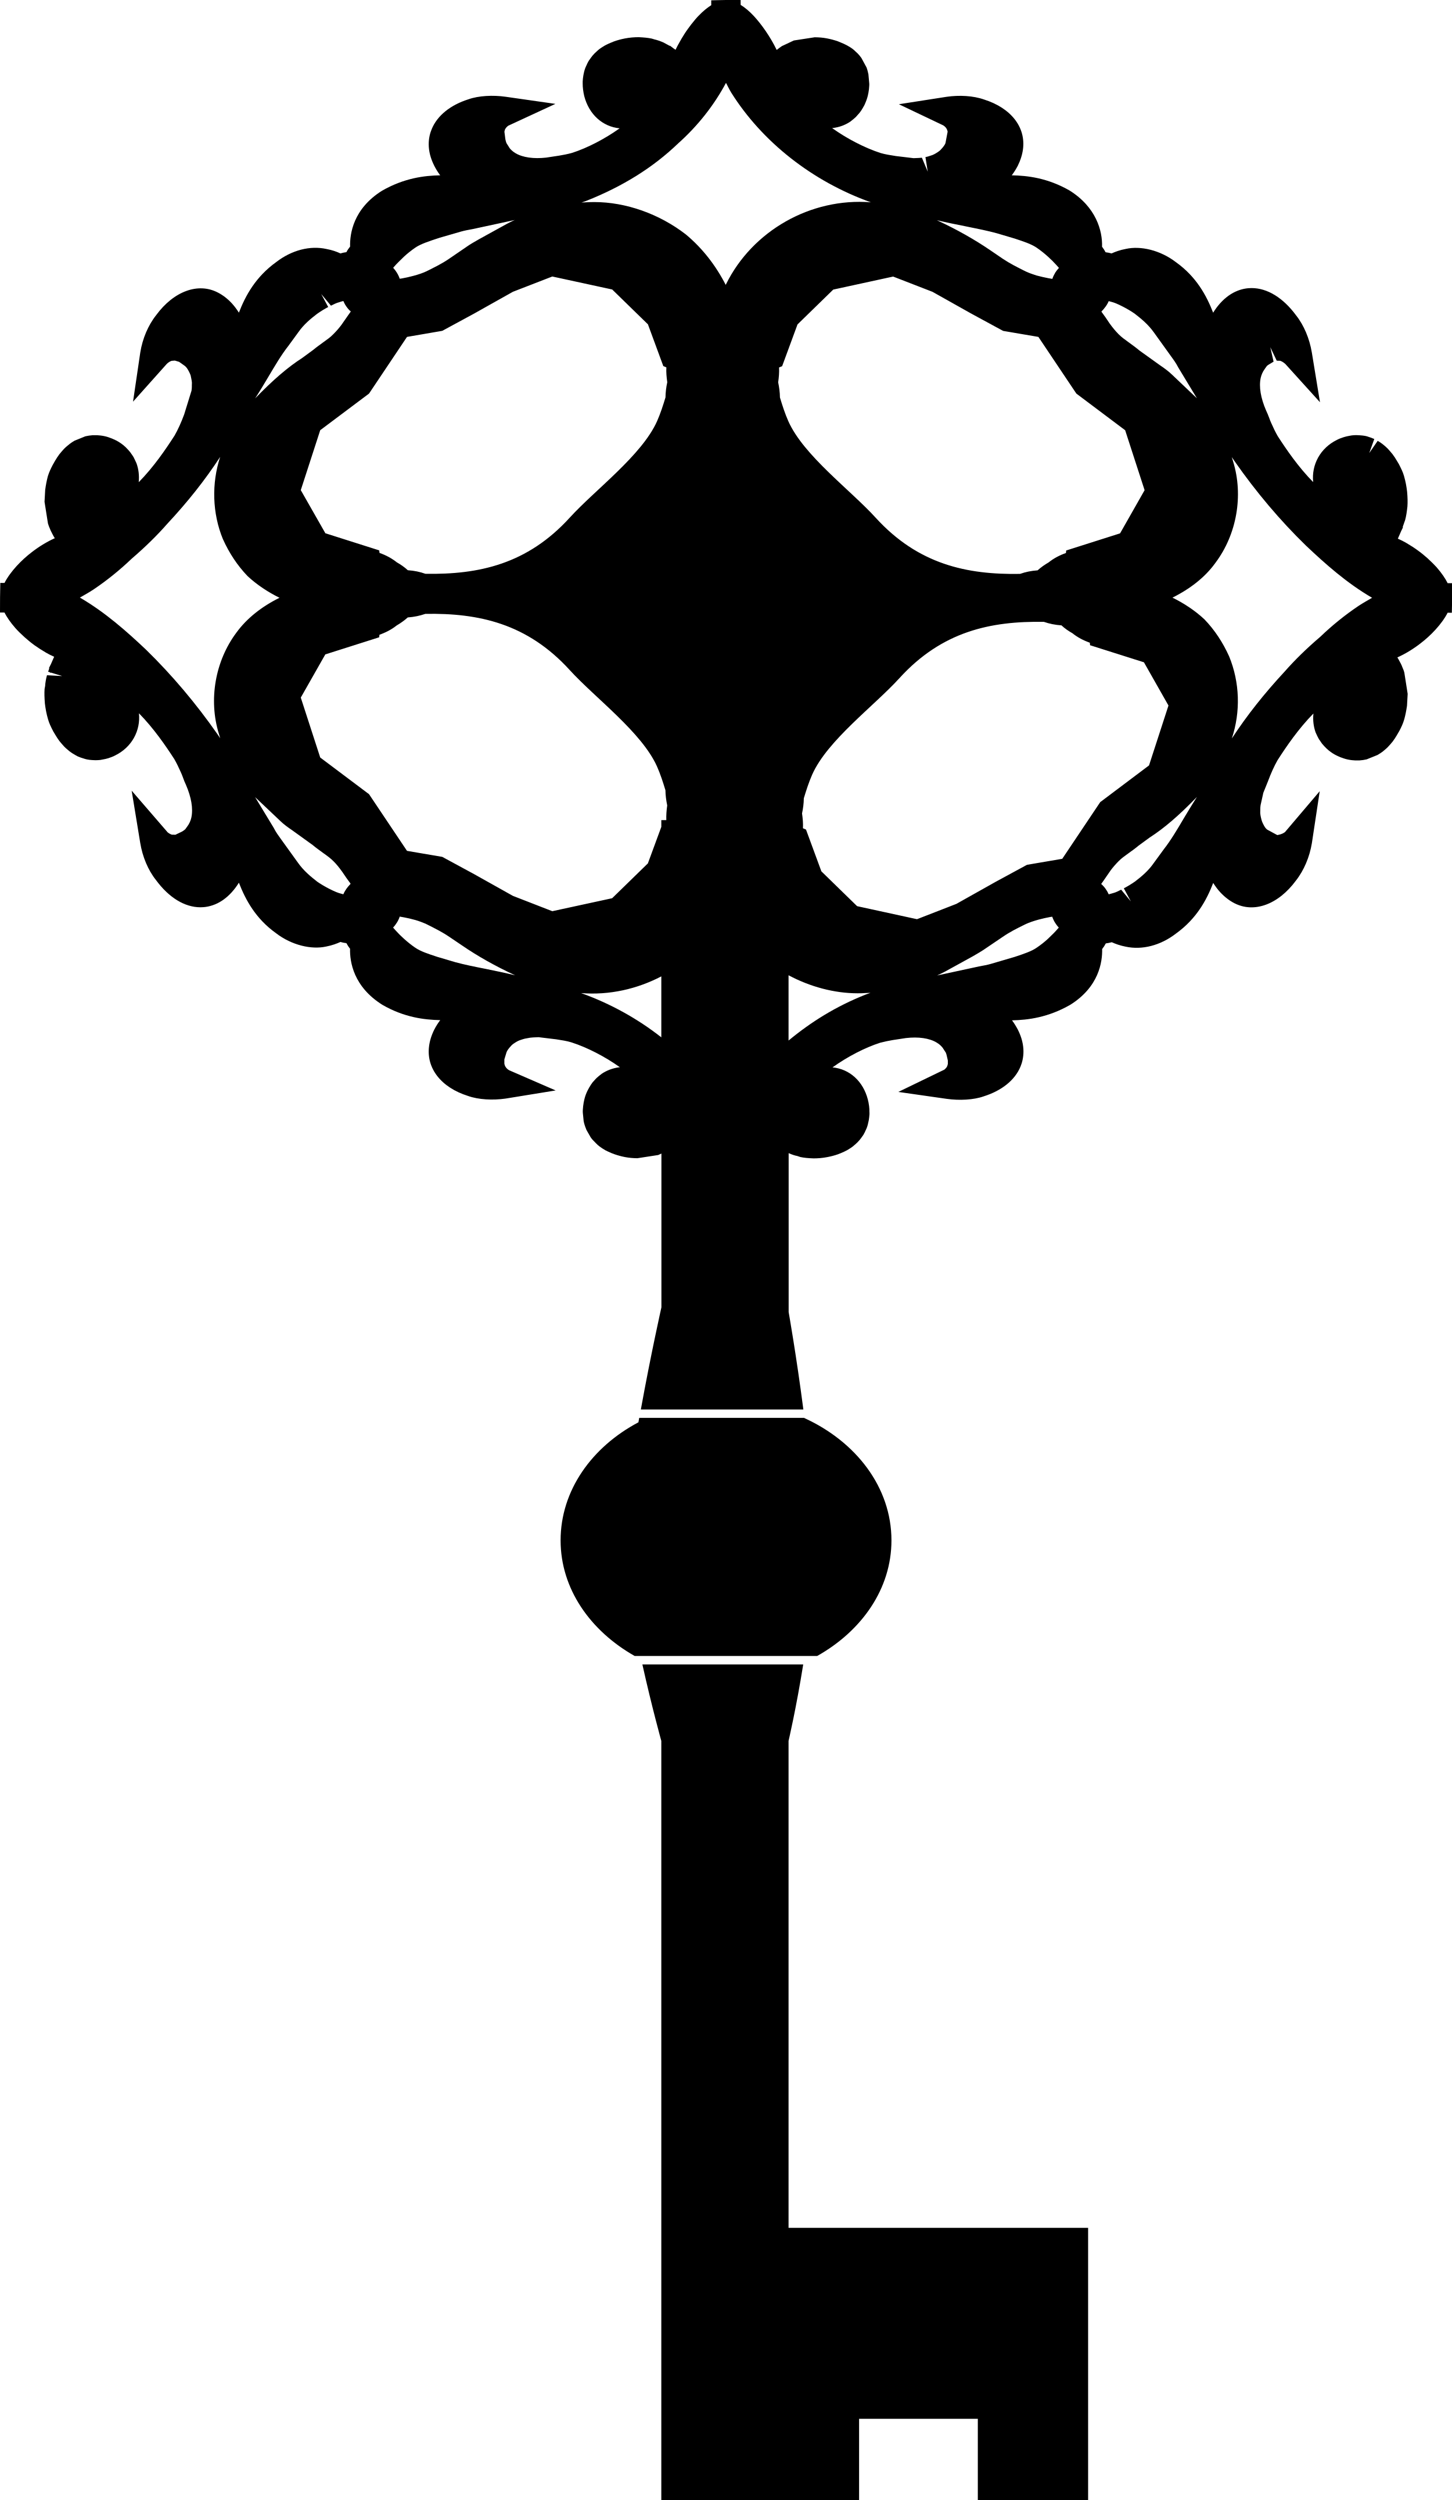
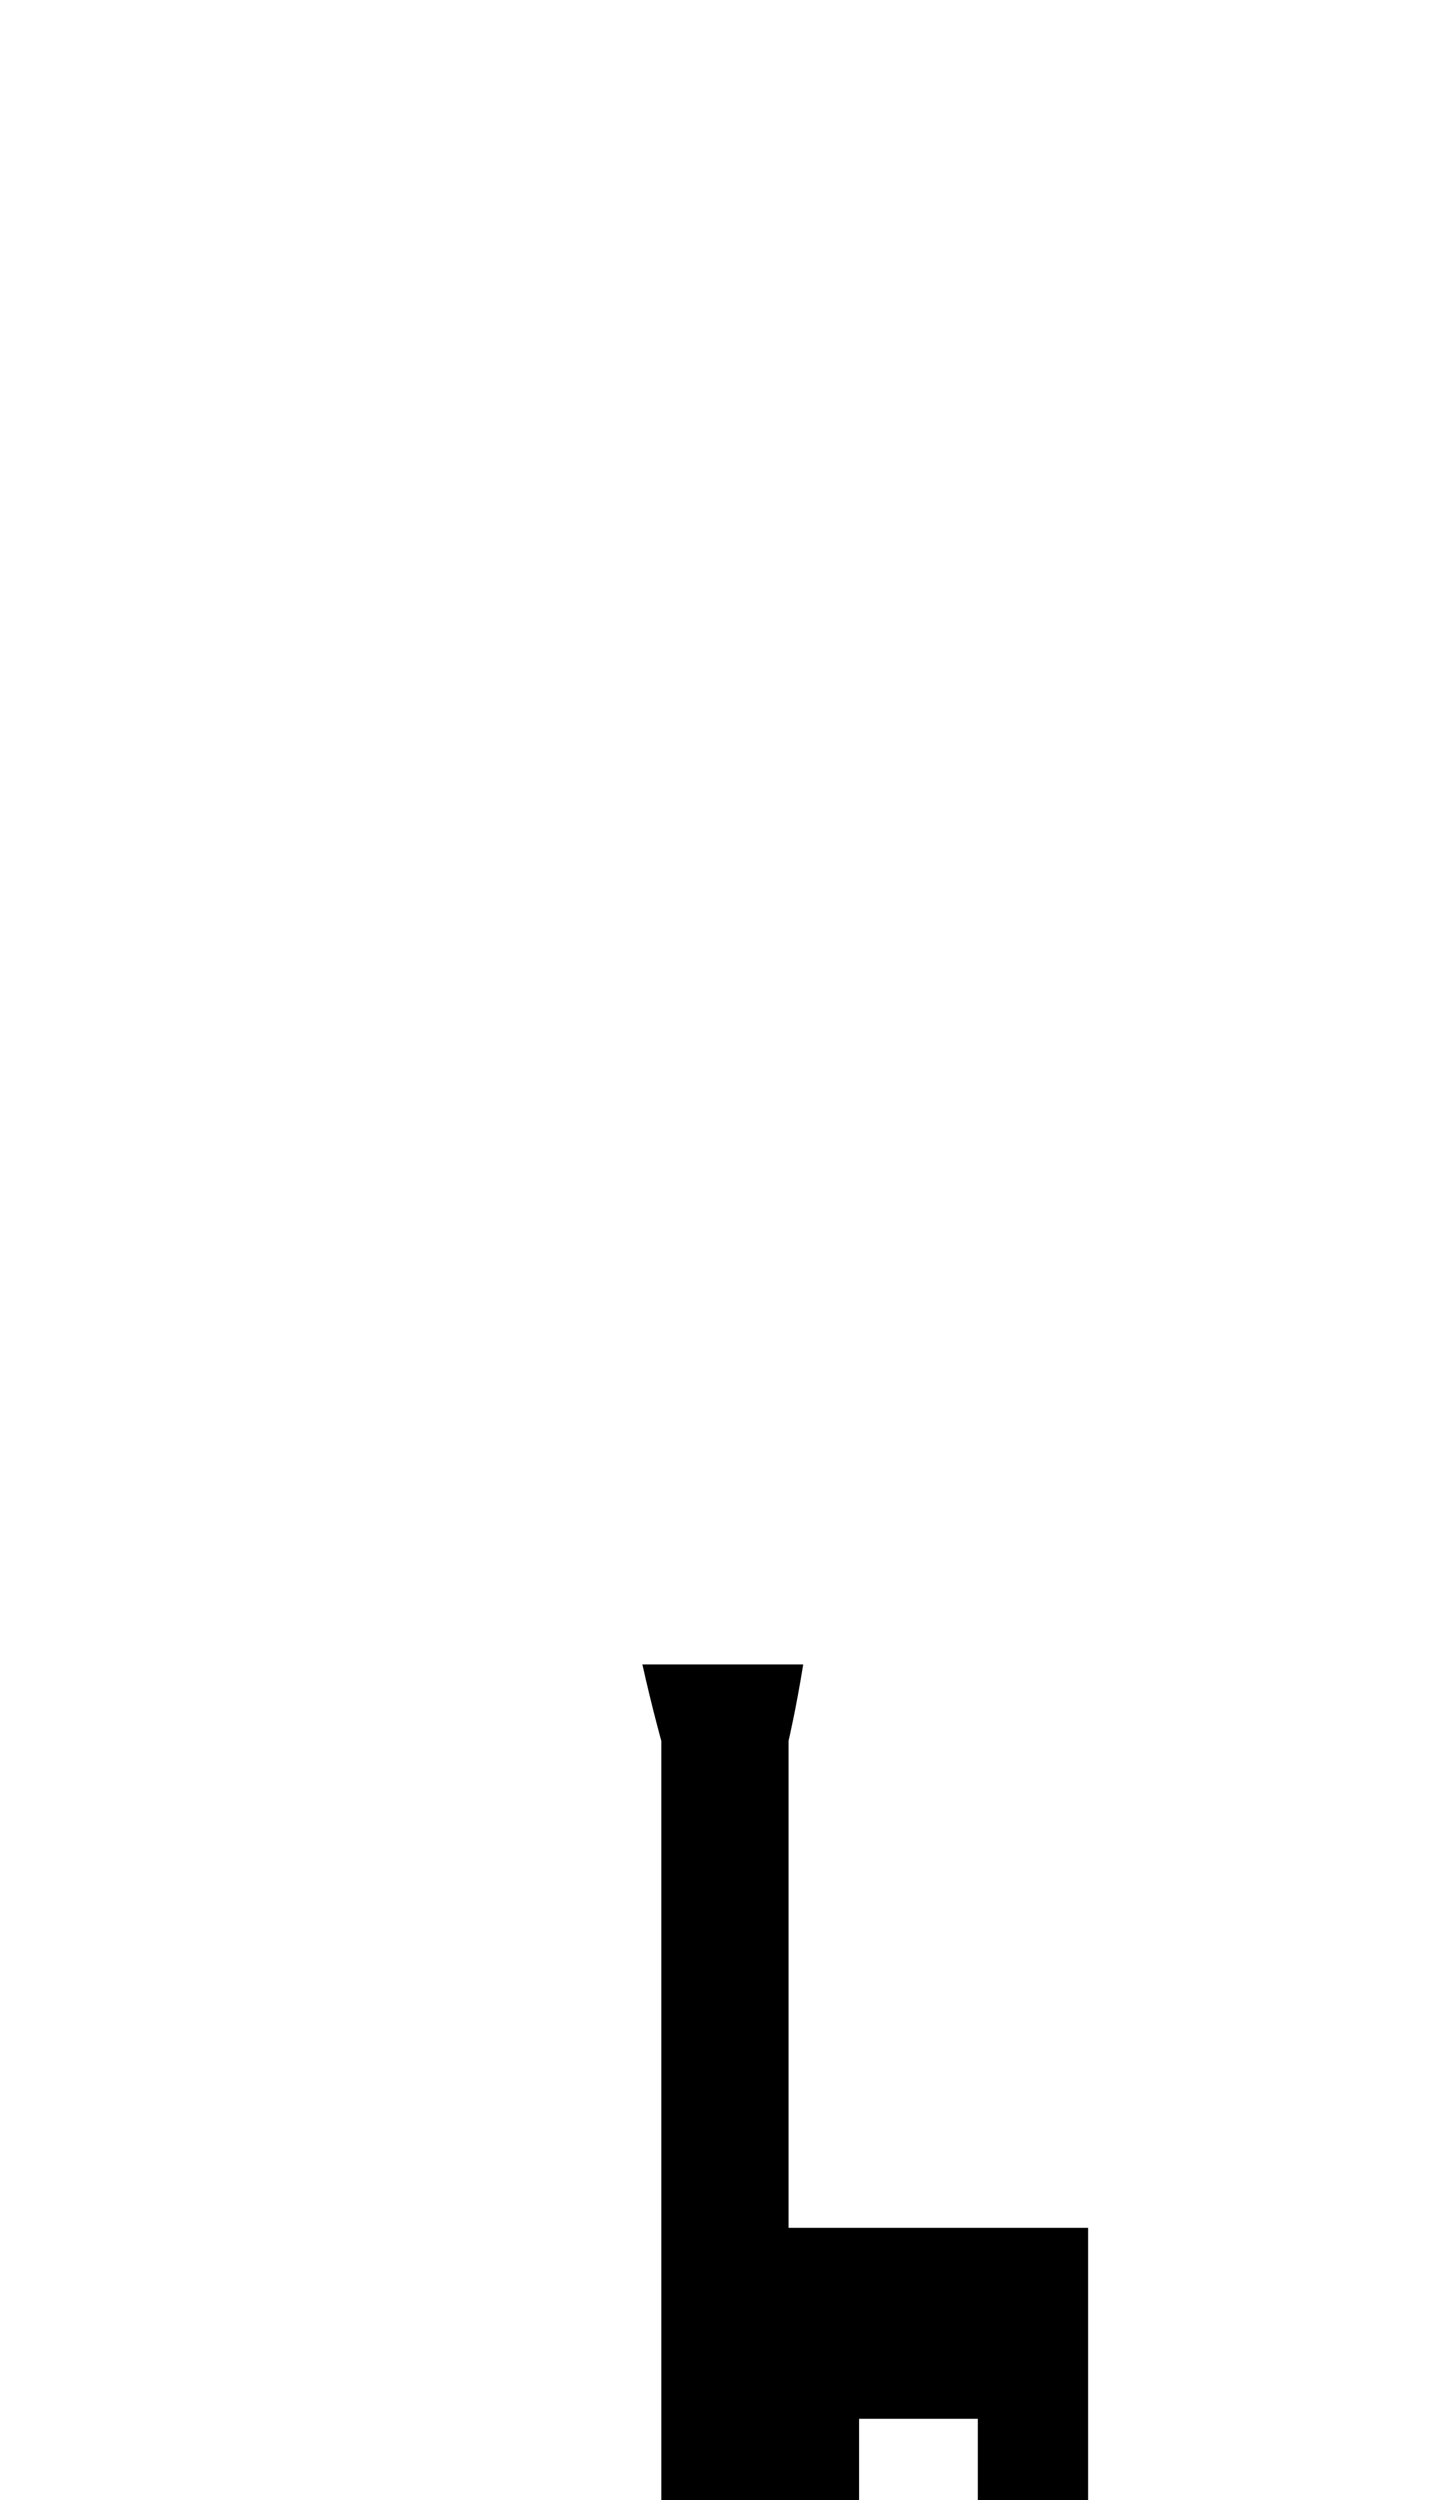
<svg xmlns="http://www.w3.org/2000/svg" version="1.1" id="Layer_1" x="0px" y="0px" width="28.53px" height="49.1px" viewBox="0 0 28.53 49.1" style="enable-background:new 0 0 28.53 49.1;" xml:space="preserve">
  <g>
-     <path d="M17.516,30.25c0-1.043-0.696-1.938-1.71-2.402c0-0.001,0-0.002-0.001-0.004H12.56c-0.005,0.029-0.011,0.058-0.016,0.087   c-0.916,0.485-1.529,1.339-1.529,2.319c0,0.951,0.584,1.777,1.456,2.27h3.585C16.93,32.029,17.516,31.203,17.516,30.25z" />
    <path d="M15.494,34.188c0,0,0.151-0.643,0.288-1.502h-3.16c0.185,0.832,0.372,1.502,0.372,1.502V49.1h1.192h1.308h1.386v-1.6h2.333   v1.6h2.167v-5.35h-5.886V34.188z" />
-     <path d="M28.442,11.447c-0.048-0.094-0.114-0.191-0.215-0.308c-0.048-0.053-0.101-0.105-0.181-0.179   c-0.059-0.051-0.118-0.102-0.188-0.151c-0.064-0.048-0.132-0.091-0.236-0.153c-0.047-0.025-0.094-0.051-0.156-0.078l0.063-0.144   c0,0,0.001-0.001,0.001-0.003l0.035-0.071l-0.003-0.013c0.007-0.019,0.013-0.036,0.018-0.052l0.029-0.082   c0.021-0.077,0.033-0.158,0.045-0.267c0.006-0.086,0.004-0.175-0.006-0.288c-0.011-0.098-0.029-0.2-0.06-0.307   c-0.022-0.08-0.057-0.149-0.103-0.239l-0.039-0.065c-0.027-0.046-0.056-0.091-0.084-0.127l-0.045-0.054   c-0.033-0.04-0.067-0.075-0.099-0.102l-0.052-0.043c-0.033-0.025-0.064-0.046-0.096-0.064l-0.166,0.24l0.099-0.276   c-0.036-0.017-0.071-0.029-0.148-0.054c-0.049-0.012-0.099-0.018-0.199-0.022c-0.031,0-0.062,0.001-0.093,0.005l-0.041,0.007   c-0.039,0.006-0.08,0.016-0.117,0.027c-0.051,0.016-0.098,0.034-0.133,0.053c-0.33,0.161-0.505,0.488-0.47,0.83   c-0.293-0.297-0.53-0.645-0.696-0.902c-0.046-0.08-0.085-0.161-0.126-0.254c-0.016-0.032-0.028-0.067-0.041-0.102   c-0.02-0.052-0.04-0.104-0.062-0.148c-0.106-0.245-0.143-0.467-0.106-0.64c0.015-0.064,0.04-0.121,0.08-0.176l0.041-0.058   c0.021-0.019,0.042-0.03,0.063-0.043l0.069-0.042L24.96,6.818l0.126,0.265l0.058,0.002l0.007-0.001   c0.033,0.01,0.069,0.032,0.104,0.063l0.681,0.752l-0.16-0.976c-0.046-0.276-0.157-0.537-0.308-0.728   c-0.255-0.347-0.566-0.538-0.876-0.538c-0.159,0-0.395,0.052-0.617,0.298c-0.053,0.059-0.099,0.121-0.138,0.186   c-0.132-0.339-0.33-0.705-0.728-0.99c-0.313-0.241-0.699-0.327-0.987-0.263c-0.114,0.021-0.209,0.056-0.281,0.089   c-0.037-0.01-0.076-0.019-0.117-0.023c-0.021-0.038-0.044-0.075-0.07-0.109c0.01-0.312-0.116-0.776-0.637-1.103   c-0.43-0.247-0.827-0.294-1.137-0.299c0.043-0.058,0.083-0.12,0.118-0.187c0.054-0.109,0.088-0.219,0.102-0.322   c0.059-0.438-0.237-0.813-0.762-0.979c-0.214-0.076-0.49-0.09-0.739-0.054l-0.937,0.146l0.87,0.414   c0.01,0.006,0.045,0.027,0.068,0.068c0.006,0.012,0.015,0.03,0.02,0.057l-0.043,0.226c-0.014,0.033-0.034,0.065-0.091,0.126   c-0.018,0.019-0.035,0.035-0.098,0.073c-0.021,0.012-0.042,0.024-0.065,0.033L18.26,3.065c-0.024,0.008-0.05,0.016-0.076,0.02   l0.045,0.287l-0.115-0.275c-0.035,0.004-0.072,0.006-0.164,0.009L17.6,3.064c-0.102-0.017-0.204-0.031-0.298-0.059   c-0.309-0.1-0.661-0.282-0.952-0.49l0.022-0.002c0.125-0.016,0.239-0.059,0.339-0.127l0.062-0.05   c0.026-0.022,0.052-0.045,0.057-0.054l0.058-0.065c0.025-0.032,0.048-0.065,0.066-0.099l0.03-0.053   c0.029-0.063,0.052-0.122,0.067-0.184c0.009-0.037,0.017-0.079,0.023-0.129c0.006-0.052,0.008-0.106,0.005-0.12l-0.016-0.175   c-0.01-0.045-0.021-0.091-0.037-0.133l-0.101-0.186c-0.023-0.032-0.048-0.062-0.069-0.084l-0.043-0.04   c-0.031-0.032-0.067-0.061-0.114-0.09L16.64,0.89c-0.036-0.02-0.077-0.038-0.122-0.056L16.46,0.81   c-0.062-0.021-0.132-0.041-0.212-0.056c-0.077-0.015-0.15-0.021-0.24-0.022l-0.41,0.063l-0.234,0.11   c-0.027,0.018-0.057,0.039-0.103,0.076c-0.128-0.266-0.306-0.512-0.449-0.666c-0.09-0.097-0.176-0.167-0.259-0.219L14.552,0h-0.291   C14.26,0,14.26,0,14.26,0l-0.285,0.006v0.096c-0.076,0.049-0.154,0.109-0.248,0.207c-0.044,0.045-0.088,0.097-0.149,0.175   c-0.042,0.056-0.086,0.114-0.128,0.18c-0.041,0.063-0.078,0.127-0.133,0.227c-0.016,0.028-0.028,0.058-0.043,0.087l-0.036-0.025   c-0.004-0.003-0.009-0.006-0.013-0.01l-0.058-0.044h-0.011c-0.016-0.009-0.031-0.018-0.046-0.025l-0.07-0.038   c-0.065-0.029-0.136-0.053-0.177-0.061l-0.056-0.017c-0.074-0.016-0.152-0.023-0.257-0.028c-0.085,0-0.178,0.007-0.271,0.025   c-0.077,0.015-0.146,0.034-0.209,0.056l-0.057,0.023c-0.045,0.018-0.089,0.038-0.125,0.058l-0.054,0.033   c-0.044,0.027-0.081,0.056-0.107,0.082l-0.049,0.046c-0.024,0.025-0.047,0.052-0.066,0.079l-0.043,0.061   c-0.02,0.032-0.034,0.064-0.063,0.128c-0.019,0.045-0.032,0.095-0.044,0.162c-0.007,0.041-0.011,0.078-0.013,0.116v0.037v0.004   c0,0.038,0.002,0.078,0.007,0.115c0.006,0.05,0.015,0.096,0.024,0.133c0.093,0.359,0.361,0.6,0.695,0.632   c-0.288,0.206-0.636,0.387-0.937,0.483c-0.083,0.023-0.167,0.039-0.25,0.053l-0.257,0.039c-0.242,0.027-0.459-0.001-0.604-0.088   c-0.051-0.03-0.093-0.071-0.112-0.096L9.953,2.813C9.941,2.785,9.936,2.76,9.93,2.735L9.911,2.587   c0.003-0.022,0.01-0.044,0.019-0.058c0.016-0.026,0.038-0.047,0.056-0.06l0.927-0.429l-0.979-0.14   c-0.248-0.035-0.531-0.021-0.73,0.05c-0.354,0.112-0.61,0.319-0.72,0.582C8.417,2.69,8.373,2.944,8.535,3.26   c0.033,0.065,0.072,0.126,0.114,0.183C8.339,3.448,7.94,3.496,7.504,3.747c-0.56,0.352-0.632,0.839-0.625,1.095   c-0.027,0.034-0.052,0.07-0.073,0.11C6.767,4.957,6.727,4.965,6.689,4.977C6.618,4.943,6.525,4.91,6.416,4.89   C6.093,4.818,5.731,4.912,5.428,5.146C5.022,5.438,4.823,5.806,4.694,6.14c-0.043-0.068-0.09-0.131-0.143-0.188   c-0.084-0.09-0.177-0.16-0.272-0.208c-0.388-0.201-0.866-0.024-1.21,0.444c-0.157,0.198-0.269,0.46-0.313,0.736L2.614,7.888   l0.665-0.744c0.011-0.01,0.049-0.045,0.094-0.058l0.063-0.005L3.52,7.106l0.115,0.082c0.026,0.022,0.049,0.051,0.082,0.117   c0.012,0.024,0.024,0.05,0.029,0.068l0.012,0.058C3.764,7.46,3.769,7.485,3.771,7.515L3.769,7.581L3.77,7.584   C3.769,7.612,3.768,7.641,3.763,7.672L3.619,8.138C3.561,8.296,3.495,8.439,3.431,8.552C3.257,8.822,3.02,9.171,2.726,9.469   c0-0.001,0-0.002,0-0.004c0.012-0.13-0.003-0.255-0.045-0.369L2.646,9.021c-0.015-0.032-0.031-0.063-0.038-0.07L2.556,8.877   C2.529,8.844,2.5,8.813,2.469,8.782L2.425,8.743c-0.057-0.045-0.112-0.081-0.17-0.107C2.218,8.618,2.176,8.602,2.124,8.584   C2.073,8.568,2.019,8.557,1.971,8.552C1.934,8.547,1.895,8.545,1.817,8.547c-0.046,0.004-0.093,0.01-0.14,0.021L1.463,8.655   C1.429,8.675,1.396,8.697,1.37,8.717L1.32,8.758C1.275,8.794,1.239,8.834,1.213,8.865L1.164,8.924   C1.138,8.96,1.109,9.003,1.083,9.047L1.035,9.132C1.001,9.197,0.965,9.27,0.939,9.356C0.917,9.442,0.901,9.523,0.888,9.619   L0.875,9.854l0.067,0.424c0.011,0.036,0.022,0.068,0.024,0.069c0.018,0.047,0.039,0.095,0.061,0.134l0.029,0.055   c0.007,0.012,0.014,0.022,0.021,0.033c-0.151,0.068-0.306,0.161-0.452,0.274c-0.201,0.153-0.42,0.378-0.537,0.605l-0.082-0.001   l-0.005,0.284c0,0.001,0,0.003,0,0.004c0,0,0,0.001,0,0.002L0,12.028h0.087c0.049,0.093,0.114,0.191,0.216,0.307   c0.048,0.054,0.1,0.106,0.182,0.18c0.057,0.05,0.117,0.101,0.187,0.152c0.065,0.047,0.132,0.09,0.236,0.152   c0.046,0.026,0.094,0.051,0.156,0.078l-0.063,0.144C1,13.043,1,13.044,0.999,13.045l-0.035,0.07l0.003,0.013   c-0.008,0.021-0.015,0.042-0.021,0.063l0.036,0.011l0.002,0.01l0.018-0.003l0.212,0.064c0,0.002,0,0.003-0.001,0.003l-0.29-0.016   c-0.021,0.077-0.034,0.159-0.036,0.21l-0.011,0.059c-0.006,0.085-0.003,0.174,0.006,0.287c0.012,0.098,0.03,0.201,0.061,0.306   c0.022,0.08,0.057,0.151,0.103,0.24l0.04,0.067c0.026,0.044,0.055,0.088,0.081,0.123l0.046,0.055c0.033,0.04,0.068,0.076,0.1,0.102   l0.053,0.045c0.033,0.025,0.063,0.045,0.111,0.072l0.051,0.028c0.037,0.017,0.071,0.028,0.146,0.051   c0.05,0.014,0.101,0.021,0.201,0.024c0.032,0,0.063-0.002,0.094-0.005l0.043-0.008c0.038-0.006,0.078-0.015,0.115-0.026   c0.049-0.016,0.096-0.034,0.132-0.053c0.331-0.161,0.506-0.489,0.471-0.83c0.292,0.297,0.529,0.644,0.696,0.902   c0.045,0.079,0.085,0.162,0.126,0.254c0.016,0.033,0.028,0.066,0.041,0.1c0.019,0.054,0.039,0.106,0.061,0.15   c0.106,0.246,0.143,0.467,0.106,0.641c-0.014,0.063-0.039,0.12-0.081,0.177l-0.041,0.056c-0.021,0.019-0.042,0.031-0.063,0.044   l-0.129,0.062l-0.057-0.002L3.38,16.392c-0.027-0.008-0.056-0.023-0.085-0.046l-0.708-0.819l0.168,1.024   c0.045,0.276,0.156,0.538,0.308,0.729c0.255,0.347,0.565,0.537,0.876,0.537c0.159,0,0.395-0.052,0.616-0.297   c0.053-0.059,0.099-0.121,0.139-0.186c0.131,0.338,0.329,0.705,0.727,0.99c0.313,0.241,0.7,0.327,0.987,0.264   c0.115-0.022,0.209-0.057,0.281-0.09c0.037,0.011,0.076,0.019,0.117,0.023c0.021,0.039,0.045,0.077,0.072,0.111   c-0.006,0.256,0.067,0.745,0.636,1.101c0.428,0.247,0.825,0.294,1.136,0.3c-0.043,0.057-0.083,0.119-0.117,0.186   c-0.055,0.11-0.089,0.22-0.102,0.323c-0.059,0.436,0.237,0.813,0.762,0.979c0.213,0.076,0.49,0.088,0.739,0.053l0.986-0.16   l-0.912-0.396l-0.009-0.005c-0.01-0.006-0.044-0.028-0.067-0.068c-0.01-0.016-0.016-0.035-0.02-0.057v-0.084l0.043-0.141   c0.014-0.034,0.034-0.066,0.092-0.128c0.018-0.019,0.035-0.035,0.096-0.072c0.022-0.013,0.044-0.025,0.068-0.034l0.061-0.02   c0.025-0.008,0.052-0.016,0.103-0.023l0.044-0.008c0.035-0.004,0.071-0.007,0.165-0.01l0.348,0.042   c0.102,0.016,0.205,0.031,0.299,0.06c0.309,0.099,0.661,0.281,0.952,0.489c-0.008,0-0.016,0.001-0.023,0.001   c-0.125,0.018-0.238,0.061-0.337,0.128l-0.058,0.046c-0.028,0.024-0.055,0.048-0.059,0.054l-0.061,0.068   c-0.023,0.032-0.046,0.064-0.065,0.099l-0.029,0.053c-0.031,0.061-0.053,0.121-0.067,0.181c-0.01,0.039-0.018,0.082-0.024,0.134   c-0.006,0.05-0.009,0.104-0.006,0.132l0.016,0.16c0.009,0.046,0.021,0.091,0.056,0.176l0.083,0.145   c0.022,0.032,0.047,0.06,0.11,0.122c0.039,0.041,0.082,0.07,0.115,0.092l0.062,0.038c0.036,0.019,0.077,0.038,0.12,0.056   l0.058,0.022c0.063,0.022,0.133,0.042,0.212,0.057c0.078,0.014,0.151,0.021,0.239,0.022l0.41-0.063l0.063-0.029v3.02   c0,0-0.21,0.934-0.404,2.006h3.193c-0.137-1.057-0.289-1.912-0.289-1.912v-3.122c0.064,0.029,0.134,0.051,0.166,0.055l0.063,0.021   c0.074,0.016,0.152,0.023,0.261,0.027c0.085,0,0.175-0.007,0.268-0.025c0.076-0.014,0.146-0.033,0.209-0.055l0.056-0.022   c0.045-0.019,0.089-0.038,0.126-0.059l0.054-0.033c0.043-0.027,0.079-0.056,0.107-0.082l0.047-0.044   c0.027-0.028,0.05-0.056,0.066-0.078l0.046-0.065c0.019-0.032,0.034-0.063,0.063-0.129c0.018-0.044,0.03-0.093,0.043-0.16   c0.006-0.04,0.011-0.077,0.013-0.115v-0.037l-0.001-0.002c0.001-0.039-0.001-0.079-0.006-0.118   c-0.006-0.049-0.015-0.095-0.025-0.132c-0.092-0.359-0.36-0.6-0.694-0.631c0.288-0.207,0.636-0.388,0.936-0.484   c0.084-0.022,0.168-0.039,0.25-0.053l0.257-0.039c0.242-0.028,0.46,0.001,0.604,0.089c0.051,0.029,0.094,0.071,0.117,0.102   l0.06,0.092c0.013,0.027,0.018,0.052,0.029,0.1l0.013,0.058v0.065v0.002c-0.004,0.022-0.011,0.043-0.02,0.059   c-0.013,0.021-0.032,0.039-0.048,0.053l-0.905,0.438l0.951,0.136c0.248,0.035,0.531,0.021,0.729-0.05   c0.354-0.112,0.61-0.318,0.72-0.582c0.065-0.157,0.109-0.411-0.052-0.728c-0.034-0.064-0.072-0.126-0.114-0.182   c0.311-0.006,0.71-0.055,1.146-0.306c0.56-0.351,0.631-0.838,0.625-1.094c0.027-0.034,0.051-0.071,0.072-0.111   c0.04-0.004,0.079-0.013,0.117-0.023c0.07,0.032,0.163,0.066,0.272,0.087c0.324,0.07,0.684-0.022,0.988-0.256   c0.405-0.291,0.604-0.66,0.733-0.995c0.044,0.069,0.091,0.133,0.144,0.189c0.085,0.09,0.177,0.16,0.271,0.208   c0.39,0.202,0.866,0.024,1.211-0.444c0.156-0.199,0.268-0.461,0.313-0.736l0.154-1.019l-0.679,0.799   c-0.011,0.01-0.05,0.045-0.155,0.063l-0.2-0.108c-0.026-0.022-0.049-0.049-0.081-0.117c-0.012-0.024-0.025-0.05-0.042-0.128   c-0.005-0.026-0.011-0.052-0.012-0.08l0.001-0.066v-0.003c0-0.028,0.001-0.057,0.006-0.086l0.054-0.243l0.091-0.225   c0.058-0.157,0.124-0.302,0.188-0.414c0.174-0.271,0.411-0.618,0.705-0.917c0,0.001,0,0.002,0,0.003   c-0.013,0.131,0.003,0.256,0.044,0.37l0.035,0.075c0.017,0.031,0.032,0.063,0.039,0.069l0.051,0.074   c0.027,0.033,0.056,0.064,0.087,0.094l0.045,0.04c0.056,0.045,0.111,0.08,0.17,0.107c0.037,0.018,0.079,0.035,0.13,0.051   c0.05,0.017,0.105,0.027,0.154,0.033c0.037,0.005,0.076,0.006,0.15,0.005c0.047-0.003,0.095-0.01,0.142-0.021l0.213-0.086   c0.035-0.021,0.068-0.042,0.097-0.063l0.049-0.041c0.036-0.029,0.072-0.066,0.107-0.107l0.049-0.059   c0.026-0.036,0.055-0.079,0.078-0.119l0.052-0.09c0.034-0.065,0.069-0.137,0.094-0.225c0.023-0.085,0.039-0.167,0.053-0.263   l0.013-0.233l-0.066-0.421c-0.01-0.036-0.022-0.068-0.027-0.075c-0.016-0.046-0.037-0.092-0.059-0.13l-0.03-0.056   c-0.006-0.011-0.014-0.022-0.02-0.034c0.15-0.067,0.305-0.16,0.451-0.273c0.201-0.152,0.421-0.379,0.537-0.605l0.082,0.002   l0.006-0.286c0,0,0-0.002,0-0.003s0-0.001,0-0.002l0.001-0.291H28.442z M21.723,6.022c0.025-0.034,0.046-0.071,0.062-0.109   c0.015,0.004,0.028,0.008,0.043,0.012c0.059,0.014,0.123,0.039,0.238,0.098c0.081,0.042,0.161,0.089,0.227,0.135   c0.133,0.103,0.271,0.215,0.386,0.379l0.335,0.466c0.046,0.063,0.093,0.127,0.139,0.216l0.365,0.603l-0.484-0.46   c-0.076-0.074-0.163-0.136-0.247-0.193l-0.399-0.286c-0.069-0.059-0.14-0.108-0.207-0.158c-0.074-0.054-0.146-0.103-0.207-0.167   c-0.057-0.058-0.108-0.119-0.172-0.207c-0.052-0.08-0.106-0.157-0.15-0.216c-0.004-0.006-0.007-0.011-0.011-0.016   C21.67,6.089,21.698,6.057,21.723,6.022z M18.991,4.448c0.213,0.043,0.413,0.083,0.596,0.133l0.351,0.104   c0.175,0.058,0.326,0.106,0.437,0.183c0.072,0.05,0.141,0.104,0.221,0.176c0.058,0.052,0.112,0.107,0.162,0.162   c0.017,0.018,0.032,0.035,0.049,0.055c-0.026,0.027-0.051,0.059-0.072,0.092c-0.023,0.039-0.044,0.081-0.058,0.124   c-0.029-0.005-0.059-0.01-0.089-0.016c-0.066-0.012-0.135-0.029-0.225-0.052c-0.072-0.023-0.144-0.049-0.197-0.073l-0.059-0.029   c-0.125-0.063-0.263-0.132-0.403-0.225l-0.242-0.165c-0.315-0.215-0.662-0.411-1.054-0.593C18.608,4.372,18.804,4.411,18.991,4.448   z M17.549,5.431l0.774,0.3l0.766,0.43l0.621,0.337l0.693,0.118l0.746,1.113l0.959,0.72l0.382,1.177l-0.482,0.848l-1.058,0.336   l-0.006,0.05c-0.127,0.045-0.241,0.105-0.339,0.184c-0.078,0.045-0.152,0.097-0.217,0.156c-0.125,0.009-0.239,0.032-0.345,0.07   c-1.047,0.018-2.002-0.187-2.838-1.104c-0.498-0.547-1.415-1.221-1.715-1.894c-0.066-0.149-0.117-0.307-0.165-0.466   c-0.001-0.102-0.015-0.2-0.035-0.298c0.014-0.097,0.022-0.193,0.018-0.292l0.06-0.025l0.302-0.82l0.702-0.684L17.549,5.431z    M11.519,3.945c0.722-0.286,1.314-0.657,1.804-1.127c0.396-0.353,0.711-0.759,0.942-1.191c0.034,0.063,0.063,0.127,0.101,0.189   c0.609,0.97,1.596,1.747,2.746,2.157c-1.182-0.095-2.329,0.56-2.846,1.608c-0.002,0.004-0.004,0.01-0.006,0.014   c-0.193-0.375-0.451-0.715-0.786-0.993c-0.522-0.403-1.178-0.634-1.797-0.634c-0.054,0-0.107,0.002-0.151,0.004   c-0.034,0.001-0.067,0.003-0.101,0.005C11.456,3.968,11.486,3.957,11.519,3.945z M7.738,5.244C7.789,5.184,7.85,5.125,7.939,5.039   c0.067-0.062,0.141-0.12,0.218-0.174c0.104-0.072,0.266-0.126,0.484-0.197l0.419-0.121c0.073-0.021,0.151-0.034,0.23-0.049   l0.826-0.178c-0.057,0.023-0.109,0.052-0.162,0.079l-0.544,0.3c-0.088,0.05-0.173,0.098-0.244,0.149L8.825,5.081   c-0.14,0.096-0.278,0.163-0.446,0.247c-0.073,0.033-0.149,0.061-0.26,0.09c-0.078,0.021-0.157,0.038-0.223,0.05L7.854,5.474   C7.84,5.431,7.82,5.39,7.796,5.352C7.775,5.318,7.752,5.287,7.726,5.26C7.729,5.254,7.734,5.25,7.738,5.244z M7.251,7.729   l0.746-1.113L8.69,6.497L9.312,6.16l0.766-0.43l0.774-0.3l1.177,0.255l0.702,0.684l0.302,0.82l0.06,0.025   c-0.005,0.099,0.004,0.195,0.018,0.292c-0.021,0.098-0.034,0.196-0.035,0.298c-0.048,0.159-0.099,0.316-0.165,0.466   c-0.3,0.673-1.217,1.347-1.715,1.894c-0.836,0.918-1.791,1.122-2.838,1.104c-0.105-0.038-0.22-0.062-0.345-0.07   c-0.064-0.06-0.139-0.111-0.217-0.156c-0.098-0.078-0.212-0.139-0.339-0.184l-0.006-0.05l-1.058-0.336L5.91,9.625l0.382-1.177   L7.251,7.729z M5.27,7.405c0.132-0.222,0.255-0.433,0.395-0.611l0.195-0.267c0.108-0.155,0.242-0.266,0.368-0.362   c0.071-0.051,0.146-0.096,0.221-0.136L6.311,5.773l0.192,0.23c0.056-0.028,0.104-0.053,0.158-0.067   c0.028-0.01,0.057-0.018,0.085-0.025c0.016,0.038,0.036,0.075,0.061,0.11C6.832,6.057,6.86,6.089,6.893,6.117   C6.879,6.136,6.865,6.156,6.851,6.176L6.705,6.385C6.659,6.445,6.61,6.503,6.549,6.563C6.495,6.621,6.426,6.668,6.354,6.72   C6.285,6.77,6.213,6.822,6.157,6.869l-0.218,0.16c-0.28,0.18-0.569,0.426-0.926,0.795C5.104,7.684,5.188,7.542,5.27,7.405z    M1.737,10.753c0,0,0.002,0.001,0.003,0.001C1.739,10.754,1.737,10.754,1.737,10.753L1.737,10.753z M4.646,12.422   c-0.419,0.559-0.551,1.321-0.346,1.986c0.008,0.03,0.018,0.061,0.027,0.09c-0.019-0.027-0.037-0.054-0.055-0.081   c-0.424-0.607-0.895-1.163-1.4-1.656c-0.374-0.354-0.802-0.735-1.302-1.026c0.088-0.05,0.175-0.098,0.263-0.156   C2.1,11.4,2.357,11.192,2.588,10.971c0.268-0.23,0.505-0.463,0.699-0.685C3.691,9.853,4.03,9.425,4.326,8.972   c-0.171,0.521-0.155,1.108,0.053,1.613c0.125,0.278,0.285,0.519,0.486,0.729c0.187,0.173,0.399,0.312,0.627,0.425   C5.146,11.91,4.851,12.14,4.646,12.422z M6.807,17.453c-0.024,0.035-0.045,0.071-0.061,0.109c-0.015-0.004-0.028-0.008-0.043-0.012   c-0.06-0.015-0.124-0.04-0.238-0.098c-0.081-0.042-0.161-0.089-0.228-0.135c-0.132-0.103-0.271-0.216-0.386-0.38l-0.335-0.465   c-0.045-0.063-0.093-0.126-0.139-0.217l-0.365-0.602l0.485,0.459c0.075,0.075,0.163,0.137,0.248,0.195l0.397,0.286   c0.068,0.057,0.139,0.107,0.206,0.156c0.075,0.054,0.147,0.104,0.209,0.168c0.057,0.057,0.107,0.119,0.17,0.207   c0.054,0.08,0.107,0.158,0.152,0.216c0.004,0.006,0.007,0.011,0.01,0.016C6.86,17.387,6.832,17.418,6.807,17.453z M9.539,19.026   c-0.213-0.042-0.414-0.082-0.597-0.132l-0.354-0.105c-0.173-0.057-0.322-0.104-0.433-0.181c-0.071-0.049-0.14-0.103-0.221-0.176   c-0.058-0.052-0.112-0.106-0.161-0.161c-0.017-0.019-0.033-0.037-0.049-0.055c0.026-0.028,0.05-0.06,0.071-0.093   C7.82,18.085,7.84,18.043,7.854,18c0.028,0.004,0.059,0.01,0.09,0.016c0.066,0.012,0.134,0.028,0.224,0.053   c0.072,0.021,0.143,0.049,0.197,0.072l0.06,0.03c0.124,0.063,0.262,0.131,0.401,0.225l0.243,0.164   c0.314,0.216,0.661,0.411,1.053,0.593C9.921,19.104,9.726,19.064,9.539,19.026z M10.852,17.894l-0.774-0.301l-0.766-0.429   L8.69,16.827l-0.693-0.118l-0.746-1.113l-0.959-0.72L5.91,13.699l0.482-0.848l1.058-0.336l0.006-0.05   c0.127-0.045,0.241-0.105,0.339-0.183c0.078-0.046,0.152-0.098,0.217-0.157c0.125-0.009,0.239-0.033,0.345-0.07   c1.047-0.018,2.002,0.187,2.838,1.104c0.498,0.547,1.415,1.221,1.715,1.894c0.066,0.149,0.117,0.307,0.165,0.466   c0.001,0.102,0.015,0.2,0.035,0.298c-0.014,0.095-0.021,0.191-0.018,0.288h-0.098v0.133l-0.264,0.717l-0.702,0.684L10.852,17.894z    M11.418,19.502c0.556,0.045,1.1-0.08,1.576-0.328v1.197C12.527,20.004,11.993,19.708,11.418,19.502z M17.012,19.53   c-0.597,0.236-1.085,0.546-1.518,0.904v-1.282c0.428,0.228,0.902,0.354,1.358,0.354c0.054,0,0.108-0.001,0.152-0.005   c0.033-0.001,0.065-0.002,0.099-0.004C17.073,19.508,17.043,19.519,17.012,19.53z M20.791,18.23c-0.051,0.062-0.11,0.12-0.2,0.206   c-0.067,0.062-0.14,0.119-0.219,0.173c-0.104,0.073-0.256,0.123-0.434,0.182l-0.47,0.138c-0.073,0.021-0.15,0.034-0.23,0.049   l-0.825,0.178c0.055-0.024,0.106-0.051,0.159-0.078l0.549-0.302c0.087-0.05,0.171-0.099,0.241-0.148l0.343-0.232   c0.14-0.096,0.276-0.163,0.401-0.225l0.045-0.022c0.073-0.034,0.149-0.06,0.26-0.091c0.078-0.021,0.158-0.038,0.223-0.05   l0.041-0.006c0.015,0.043,0.034,0.084,0.059,0.123c0.021,0.033,0.045,0.064,0.07,0.092C20.8,18.221,20.795,18.227,20.791,18.23z    M20.872,16.865l-0.693,0.118l-0.621,0.337l-0.766,0.43l-0.774,0.301l-1.177-0.256l-0.702-0.684l-0.302-0.82l-0.06-0.026   c0.005-0.097-0.004-0.195-0.018-0.291c0.021-0.098,0.034-0.197,0.035-0.297c0.048-0.159,0.099-0.317,0.165-0.467   c0.3-0.673,1.217-1.346,1.715-1.894c0.836-0.918,1.791-1.122,2.838-1.104c0.105,0.037,0.22,0.06,0.345,0.069   c0.064,0.061,0.139,0.111,0.217,0.156c0.098,0.079,0.212,0.139,0.339,0.184l0.006,0.05l1.058,0.335l0.482,0.849l-0.382,1.176   l-0.959,0.721L20.872,16.865z M23.261,16.069c-0.132,0.224-0.256,0.433-0.396,0.612l-0.195,0.267   c-0.107,0.155-0.242,0.266-0.367,0.362c-0.071,0.05-0.146,0.095-0.221,0.135l0.138,0.257l-0.191-0.231   c-0.056,0.029-0.104,0.054-0.16,0.068c-0.028,0.009-0.056,0.017-0.084,0.024c-0.016-0.037-0.037-0.074-0.062-0.109   s-0.054-0.067-0.086-0.095c0.014-0.021,0.028-0.04,0.043-0.06l0.145-0.21c0.045-0.06,0.095-0.117,0.156-0.179   c0.054-0.056,0.123-0.103,0.194-0.155c0.069-0.049,0.142-0.102,0.197-0.149l0.219-0.16c0.28-0.18,0.569-0.426,0.927-0.796   C23.427,15.792,23.343,15.933,23.261,16.069z M26.793,12.723c-0.001,0-0.002-0.001-0.004-0.001   C26.791,12.723,26.792,12.722,26.793,12.723L26.793,12.723z M26.696,11.897c-0.266,0.178-0.523,0.386-0.754,0.608   c-0.269,0.229-0.506,0.462-0.7,0.683c-0.403,0.434-0.742,0.862-1.038,1.314c0.174-0.524,0.157-1.101-0.053-1.612   c-0.125-0.277-0.285-0.519-0.486-0.728c-0.187-0.174-0.398-0.312-0.627-0.426c0.347-0.173,0.642-0.401,0.845-0.685   c0.419-0.559,0.551-1.321,0.347-1.986c-0.009-0.03-0.019-0.061-0.027-0.089c0.018,0.026,0.036,0.054,0.055,0.081   c0.424,0.607,0.894,1.163,1.4,1.655c0.374,0.354,0.802,0.737,1.302,1.027C26.871,11.792,26.783,11.839,26.696,11.897z" />
  </g>
  <g>
</g>
  <g>
</g>
  <g>
</g>
  <g>
</g>
  <g>
</g>
  <g>
</g>
  <g>
</g>
  <g>
</g>
  <g>
</g>
  <g>
</g>
  <g>
</g>
  <g>
</g>
  <g>
</g>
  <g>
</g>
  <g>
</g>
</svg>